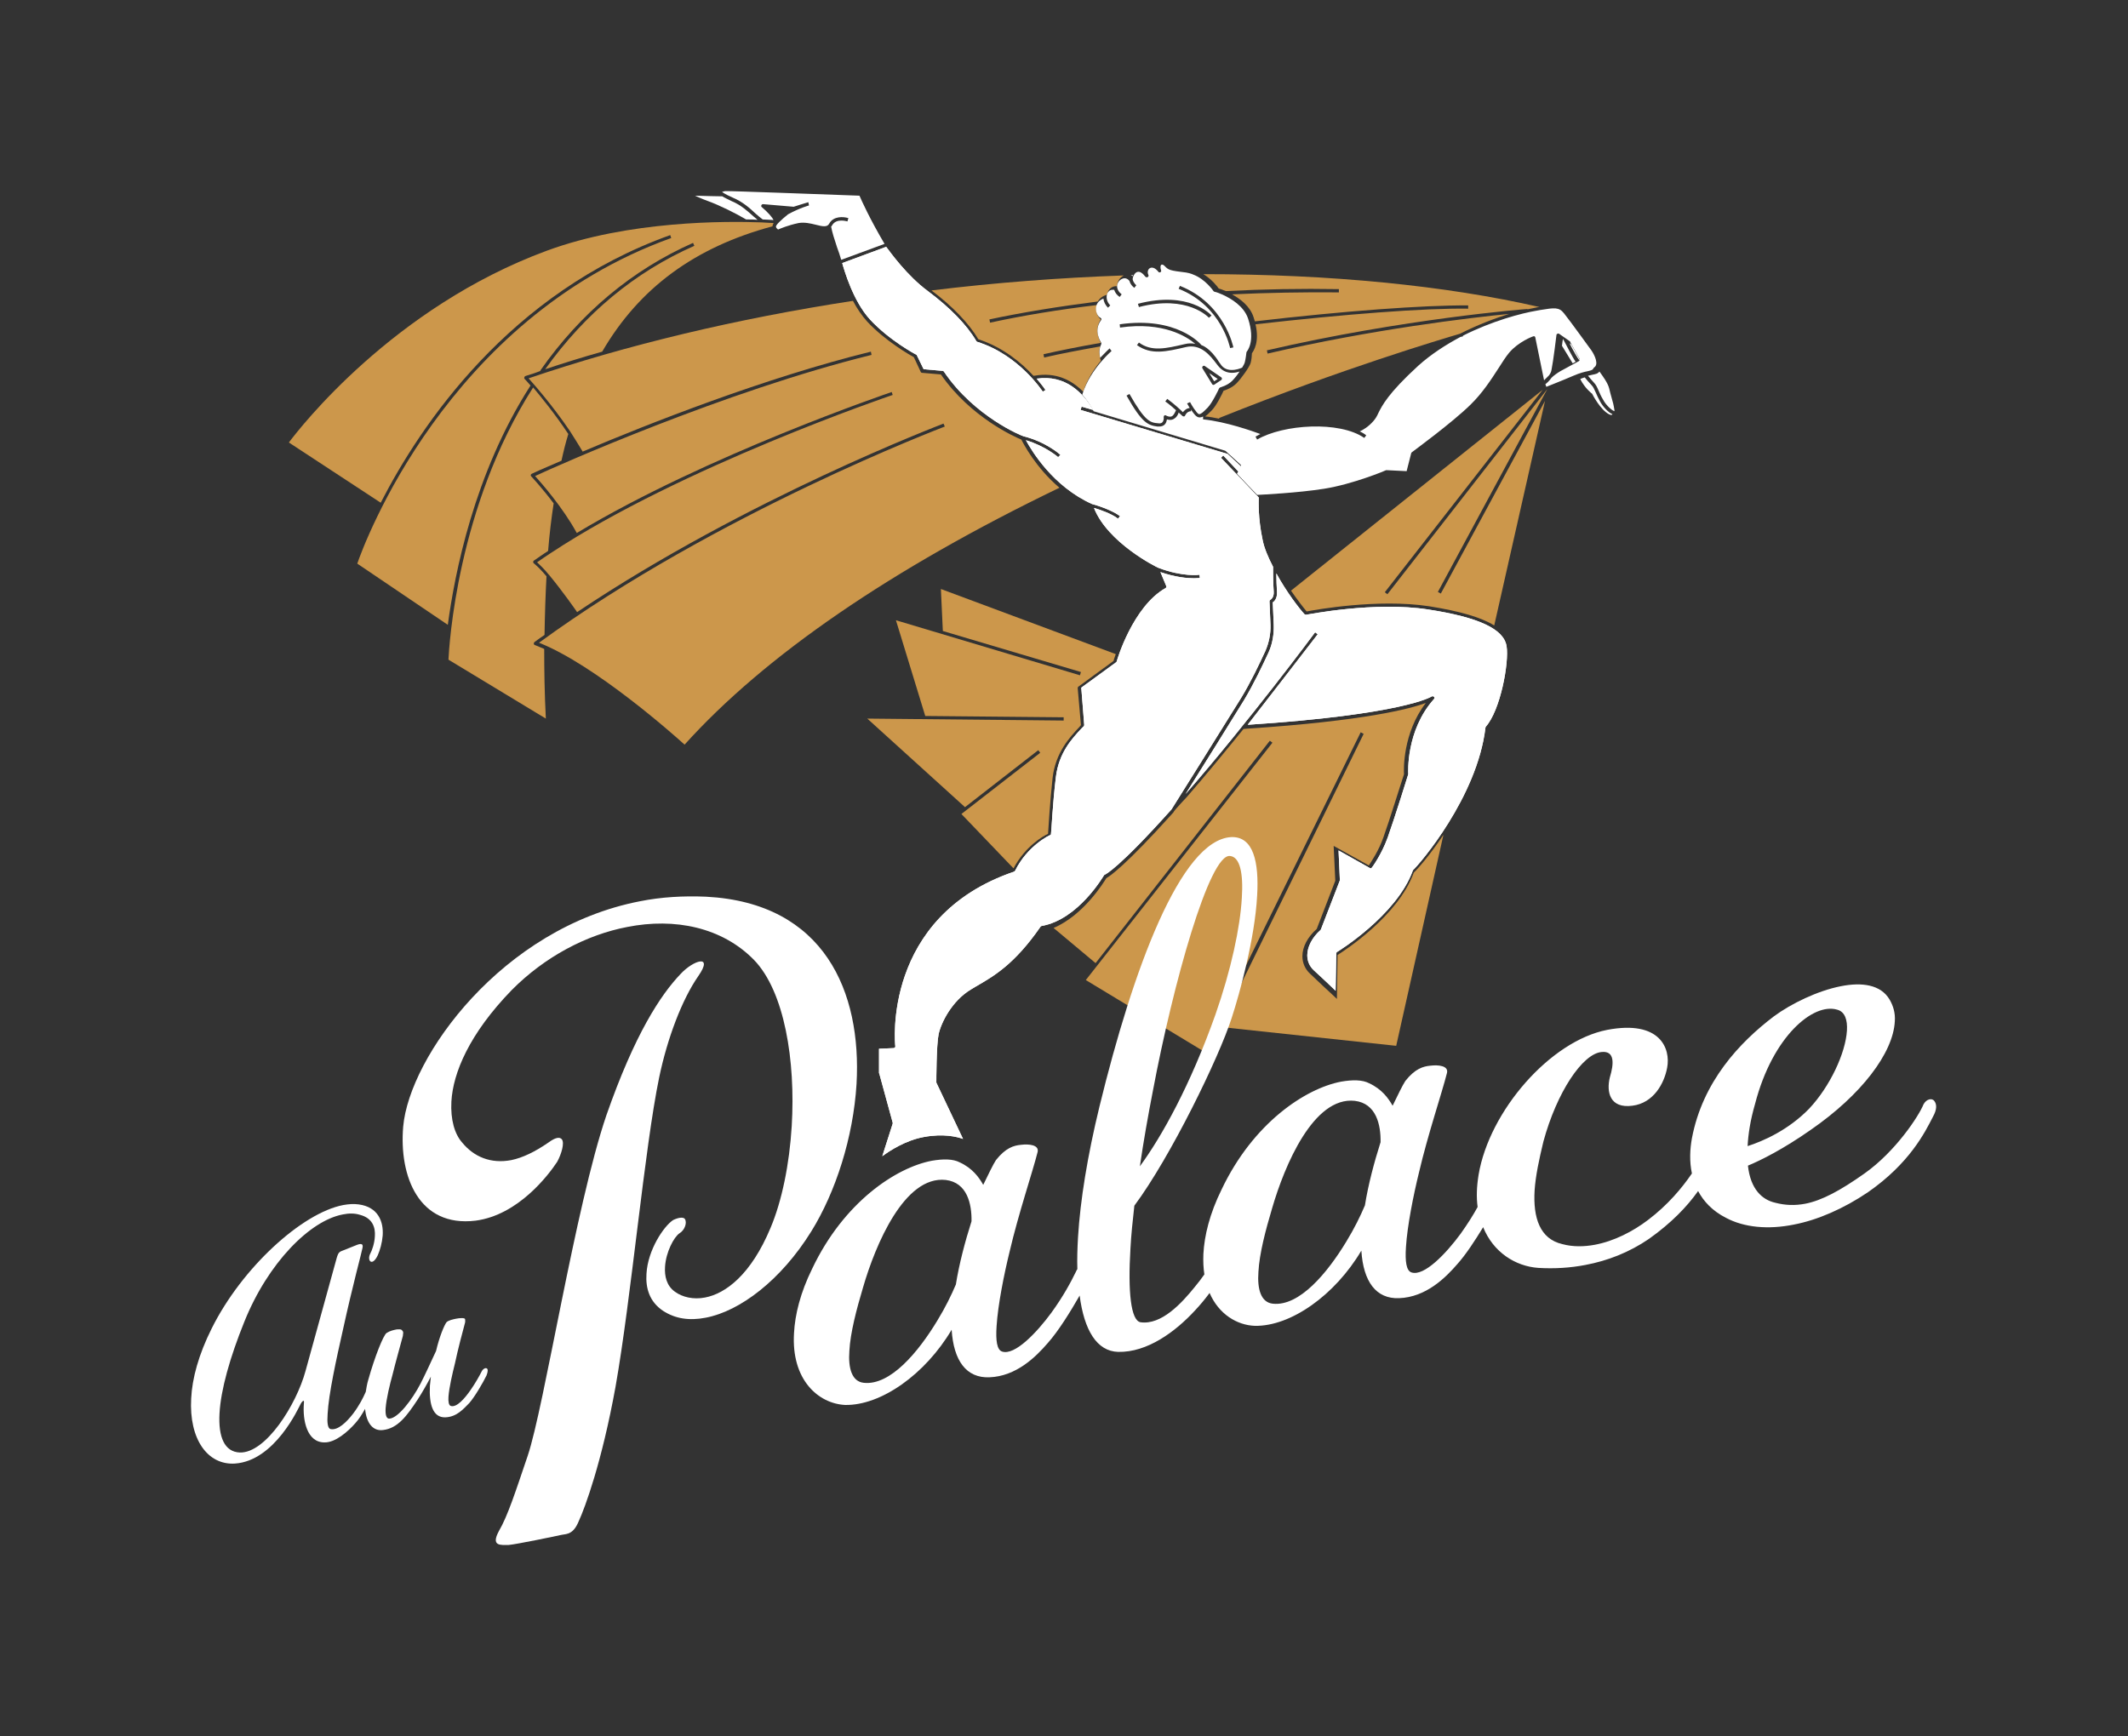
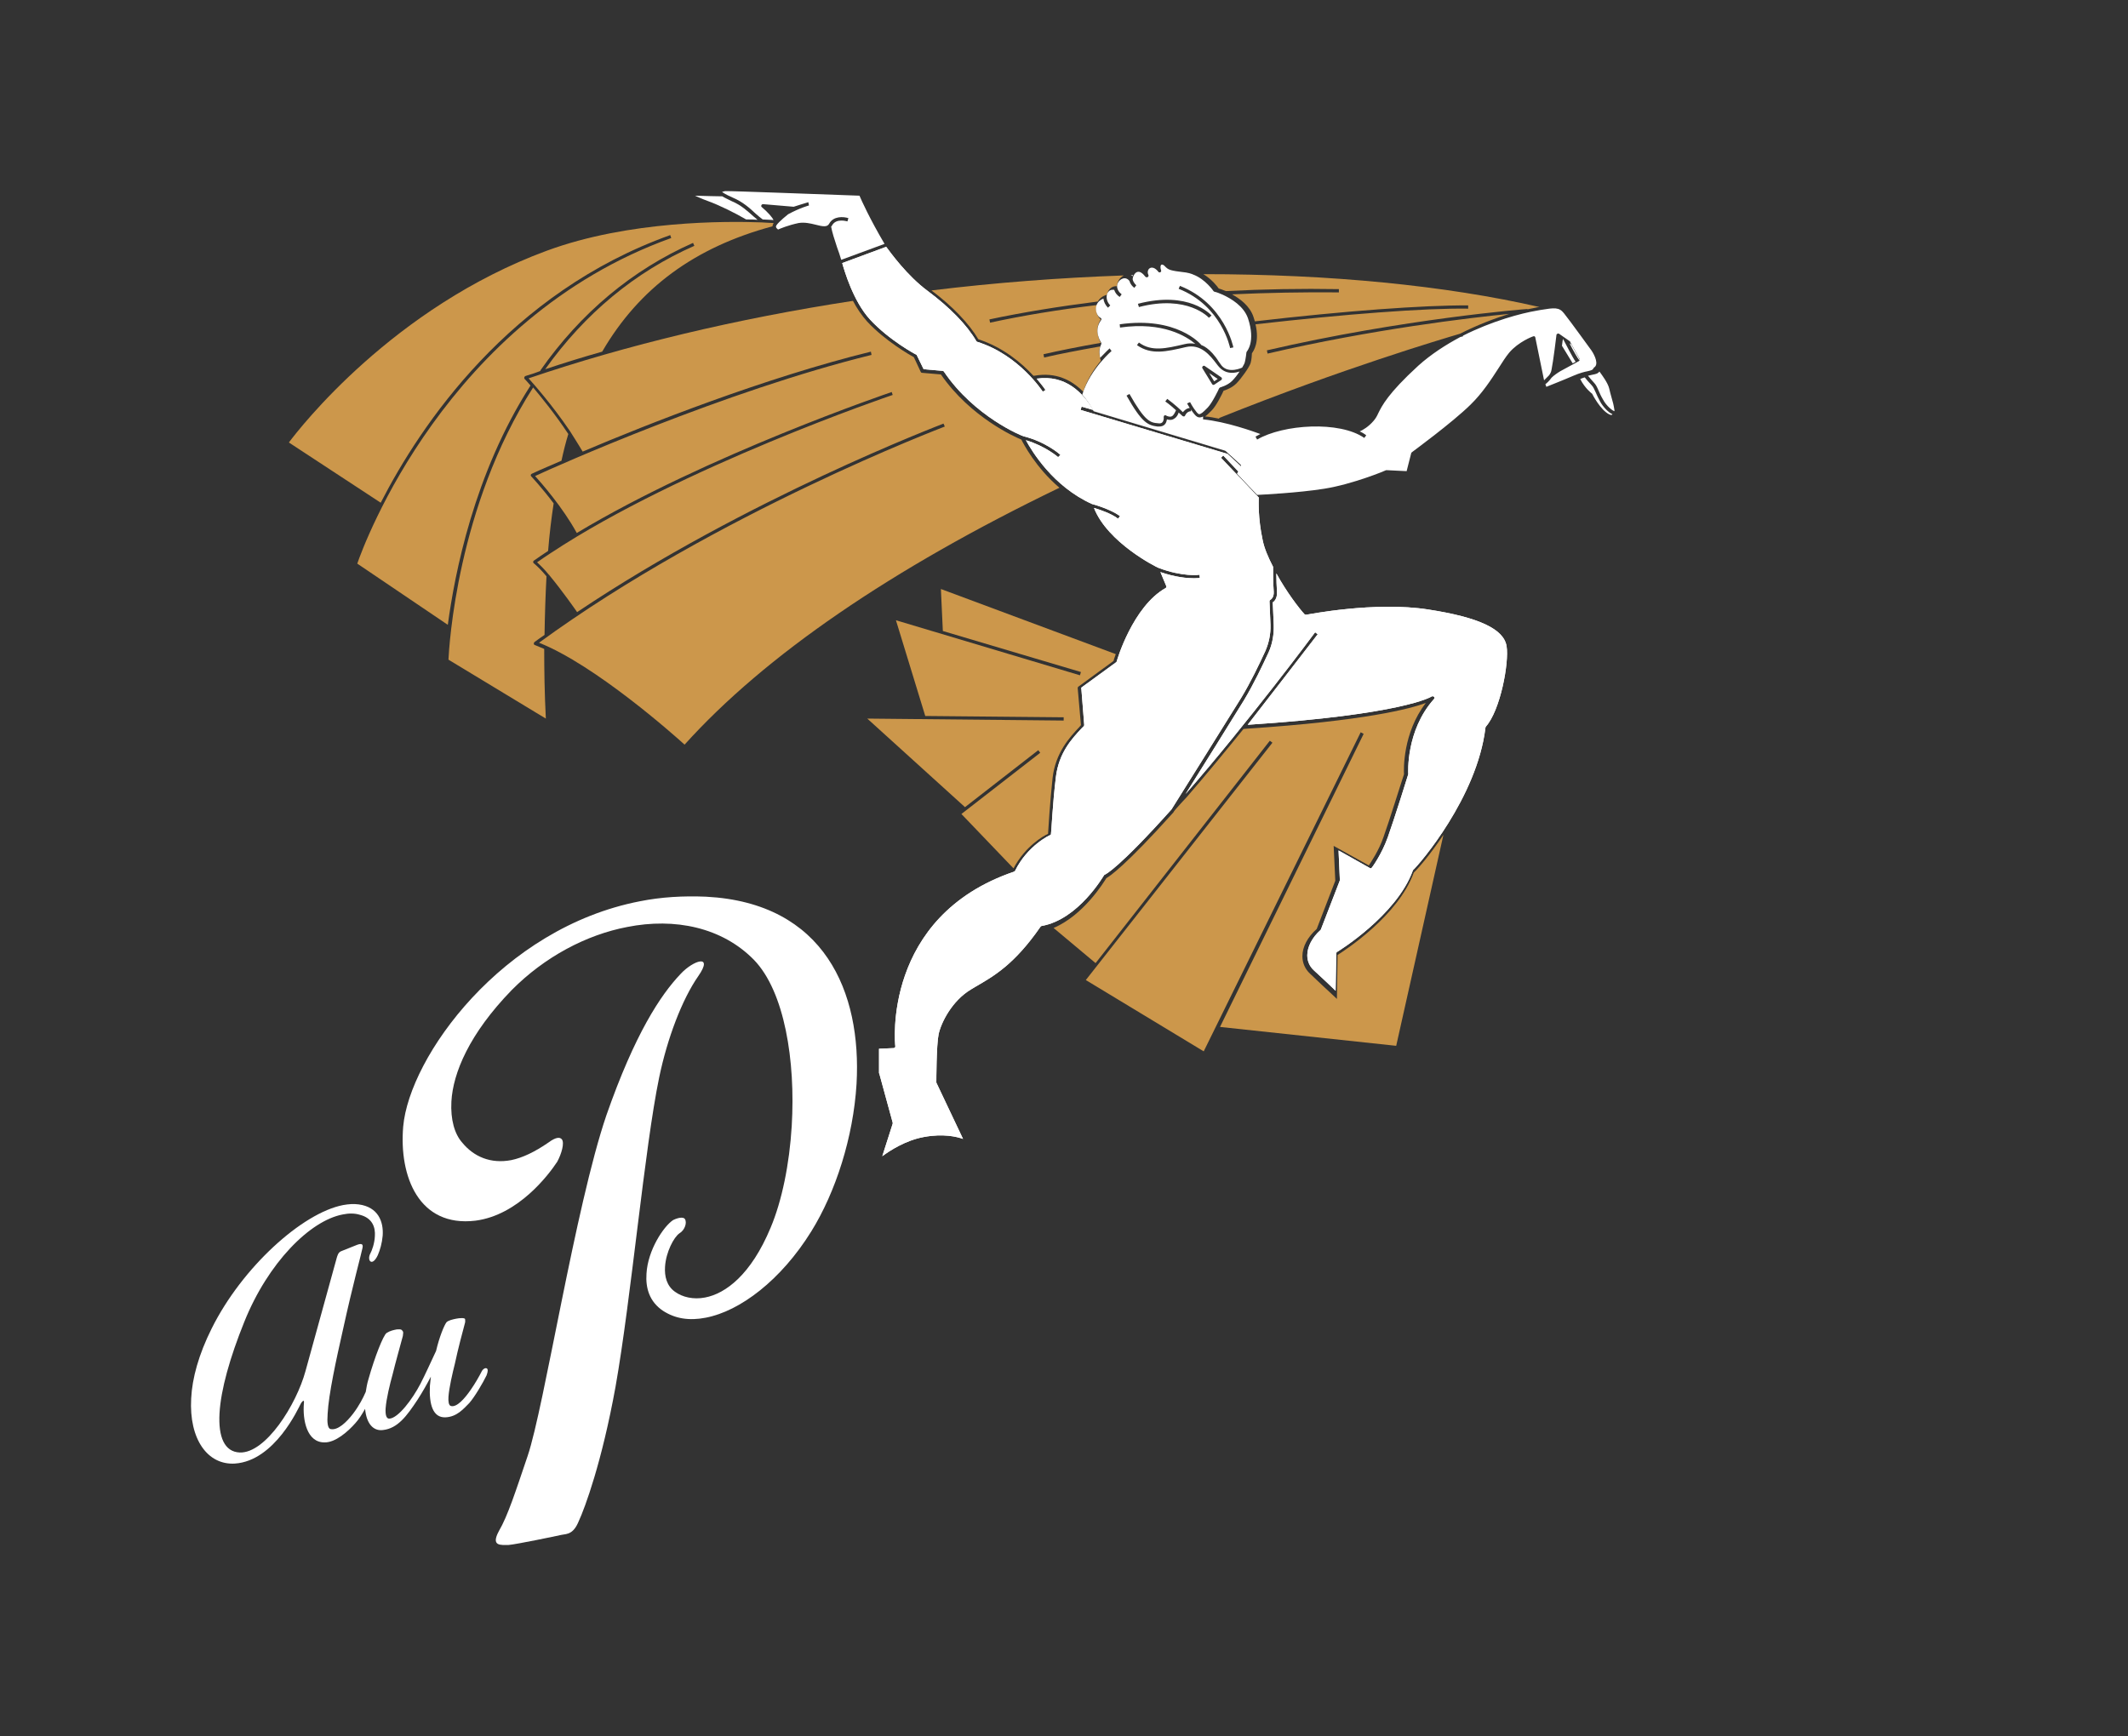
<svg xmlns="http://www.w3.org/2000/svg" version="1.1" x="0px" y="0px" viewBox="0 0 653.4 533.3" style="enable-background:new 0 0 653.4 533.3;" xml:space="preserve">
  <rect x="0" y="0" width="653.4" height="533.3" fill="#333333" stroke="none" />
  <style type="text/css">
	.st0{fill:#CC974B;}
	.st1{fill:#FFFFFF;}
	.st2{display:none;}
	.st3{display:inline;fill:#FFFFFF;}
</style>
  <g id="Calque_1">
    <g>
      <path class="st0" d="M341.9,203c0.1-0.3,0.3-1.1,0.7-2.1l-53.7-20l0.6,12.9l42.4,12.6l-0.3,1l-56.5-16.9l9,29.4l0,0l42.5,0.4l0,1    l-60.3-0.6l30,27.2l22.5-17.5l0.6,0.8L295.2,250l16,16.7c3.6-6.8,9.2-10,10.6-10.6c0.1-1.6,0.6-9.9,1.4-17.2    c0.9-7.8,5.3-12.5,8.2-15.6l0.5-0.6l-1-11.4c0-0.2,0.1-0.3,0.2-0.4L341.9,203z" />
-       <path class="st0" d="M475.1,119.5l-49.1,63l-0.8-0.6l48.5-62.2l-77.3,61.7c2,2.9,3.8,5.2,4.8,6.4c2.5-0.5,21.9-4,37.6-1.6    c9.4,1.5,16,3.4,20,5.9l15.6-69l-32,59.2l-0.9-0.5L475.1,119.5L475.1,119.5z" />
      <path class="st0" d="M162.9,118.4c-1.1-1.3-1.8-2-1.8-2c-0.1-0.1-0.2-0.3-0.1-0.5c0-0.2,0.2-0.3,0.3-0.4c1.6-0.5,3.2-1,4.7-1.6    l-0.1-0.1c12.4-17.7,28.2-30.9,46.9-39.2l0.4,0.9c-18.2,8-33.6,20.8-45.8,37.9c5.7-1.9,11.5-3.7,17.5-5.4    c11.4-19.6,28.5-32.1,52.3-38.5c0-0.3,0.1-0.6,0.3-0.9c0,0,0,0,0-0.1c-0.6,0-1.8-0.1-3.7-0.2l0,0c0,0,0,0,0,0    c-10.7-0.4-40.7-0.6-65.9,8.7c-47.2,17.4-75.9,54.5-79.2,58.9l28.2,18.5c12.3-24,39.5-64.5,88.9-82.2l0.3,0.9    c-69,24.8-94.5,94.4-96.4,100l27.8,18.8C139.6,176.3,145.5,145.5,162.9,118.4z" />
      <path class="st0" d="M343,87.9c0-0.1,0-0.1,0-0.2c0.1-1.2,0.8-2.4,1.9-3c0,0,0.1,0,0.1-0.1c-19.6,0.7-39.4,2.2-59,4.6    c6.4,4.8,11.5,10.1,14.4,15c7.7,2.5,13.4,7.4,16.8,11.1c0.2,0.2,0.4,0.1,0.4,0.1c6.7-1.2,11.5,1.4,15,4.9c1.3-4,3.5-7.2,5.4-9.5    c-0.6-2-0.5-3.5-0.2-4.4c-6.7,1.2-12.5,2.3-17.2,3.4l-0.2-1c4.8-1.1,10.7-2.3,17.6-3.5c-0.6-1.1-2-4.2,0-7.2    c-1-0.8-1.6-2.3-1.4-3.8c0-0.2,0.1-0.4,0.1-0.6c-11.6,1.4-22.6,3.2-32.7,5.4l-0.2-1c10.3-2.2,21.5-4,33.3-5.5    c0.5-1,1.5-1.7,2.8-2.1c0,0,0.2-0.6,0.3-0.9C340.7,88.5,341.7,87.8,343,87.9L343,87.9z" />
      <path class="st0" d="M167.1,199.3c-1-0.4-2-0.8-2.9-1.2c-0.2-0.1-0.3-0.2-0.3-0.4c0-0.2,0.1-0.4,0.2-0.5c1-0.7,2-1.5,3.1-2.2    c0.1-6.4,0.3-12.3,0.6-18c-1.4-1.7-2.8-3.1-3.9-4c-0.1-0.1-0.2-0.2-0.2-0.4c0-0.2,0.1-0.3,0.2-0.4c1.4-1,2.9-2,4.4-3    c0.4-5.1,1-10,1.7-14.6l0,0c-3.6-4.8-6.8-8.2-6.9-8.3c-0.1-0.1-0.2-0.3-0.1-0.4c0-0.2,0.1-0.3,0.3-0.4c0.1-0.1,3.5-1.6,9.1-4    c0.6-2.8,1.3-5.6,2.1-8.2c-4.1-6.2-8.3-11.3-10.8-14.3c-23.4,36.6-25.8,79.6-26,83.6l29.9,18.1    C167.2,212.9,167.1,205.9,167.1,199.3z" />
      <path class="st0" d="M384,111.5c-0.4,1.3-2.9,4.8-4.4,6.3c-1.3,1.3-3.2,2-3.9,2.2c-0.4,0.9-2.2,4.6-3.6,6l-0.4,0.4    c-0.6,0.6-1.2,1.2-1.7,1.5c1.4,0.1,2.9,0.4,4.4,0.7l-0.1-0.2c38.1-15.3,68.6-24.3,74-25.9c5.3-2.7,10.6-4.7,15.1-6.1    c-12.1,1.2-41.9,4.7-74.2,12.2l-0.2-1c41.8-9.7,79.6-12.7,80-12.7l0,0.1c1.1-0.2,2-0.4,2.9-0.6l0.8-0.1    c-28.8-6.6-64.3-10.1-103.2-10.1c2.6,1.6,4.3,3.8,4.7,4.4c0.4,0.1,1.2,0.4,2.2,0.8c11.6-0.6,23.3-0.8,34.7-0.6l0,1    c-10.8-0.1-21.8,0.1-32.8,0.6c2.5,1.4,5.5,3.6,6.6,7c0.1,0.4,0.3,0.9,0.4,1.3c27.4-3.2,51.9-5,65.5-4.9l0,1    c-13.6-0.2-37.9,1.7-65.3,4.8c1.3,5.5-0.6,8.2-1.1,8.9C384.4,108.9,384.3,110.5,384,111.5z" />
      <path class="st0" d="M325.3,149.8c-7.3-6.2-11.1-13.6-11.7-14.8c-1.8-0.7-15.6-6.8-24.7-20l-5.8-0.5c-0.2,0-0.3-0.1-0.4-0.3    l-2.1-4.5c-1.1-0.6-8.7-4.9-14.3-10.9c-1.7-1.9-3.2-4.1-4.4-6.4c-35.8,5.5-69.3,13.5-99.6,23.8c1.7,1.9,7.2,8.1,12.7,16.2    c0,0,2.8,4.4,3.9,6.3c20-8.5,56-22.7,88.5-30.7l0.2,1c-45.1,11.1-97.1,34.3-103.3,37.2c1.8,2,8.5,9.6,12.8,17.5    c39.9-24,96.1-43.1,96.7-43.3l0.3,0.9c-0.7,0.2-65.1,22.2-104.9,48.5c0,0,0,0,0,0l0,0c-1.5,1-2.9,1.9-4.3,2.9    c1.1,1,2.4,2.3,3.7,3.9l0.1,0c0,0,0,0.1,0,0.1c3.9,4.7,8.1,10.7,8.5,11.3c52.2-35,111.8-57.6,112.5-57.9l0.4,0.9    c-0.7,0.3-70.1,26.6-124.6,66.4c17.2,6.8,41.4,28.3,44.7,31.3C234.8,201.4,273.5,174.8,325.3,149.8z" />
      <path class="st0" d="M434.1,268c-4.8,13.3-21.2,23.9-23.4,25.3l-0.2,13.5l-1.6-1.5c-1.3-1.2-4.1-3.8-6.7-6.3    c-1.5-1.4-2.3-3.3-2.3-5.3c0-2.9,1.6-5.9,4.4-8.4l5.7-14.8l-0.5-10.7l10.8,6c0.7-1.1,3-4.4,4.5-8.7c1.8-5,5.7-17.6,6.3-19.3    c-0.1-1.4-0.4-12.7,6.7-21.9c-4.6,1.7-18.4,5.5-55,7.9l-1,0.1c-5.5,6.8-11.5,14.1-17.4,20.9c0,0-3.6,3.8-4,4.5l-0.1,0.2    c-15,16.7-19.7,19.7-20.6,20.2c-0.8,1.3-7,11.4-16.2,15.3l12.9,10.8l53.5-68.3l0.8,0.6L333.4,301l36.2,21.9l48.2-98l0.9,0.5    l-44.1,90l54.1,5.8l14.5-64.8C439,262.7,435.2,267,434.1,268z" />
    </g>
    <g>
      <path class="st1" d="M347.9,84.5c-0.2,0-0.5,0-0.7,0c0.2,0.1,0.4,0.2,0.6,0.3C347.9,84.7,347.9,84.6,347.9,84.5z" />
      <path class="st1" d="M263.9,60.1c-11.4-0.4-40.1-1.5-41.1-1.4c0,0-0.1,0-0.2,0c-0.4,0.1-0.7,0.2-0.9,0.2c0.2,0.2,0.8,0.7,3.3,1.8    c3.1,1.3,5.3,3.3,7,4.9c0.8,0.7,1.5,1.3,2.2,1.8c1.5,0.1,2.7,0.1,3.3,0.2c-0.3-0.8-1.8-2.5-3.6-4c-0.2-0.1-0.2-0.4-0.1-0.6    c0.1-0.2,0.3-0.3,0.5-0.3l9.4,0.8c0,0,4.4-1.4,4.5-1.4l0.2,1c0,0-2.7,0.7-6.4,2.7c0,0-2.8,2.2-3.6,3.4c-0.1,0.2-0.2,0.4-0.1,0.6    c0.1,0.3,0.4,0.5,0.6,0.7c0.7-0.3,3-1.3,6.3-2c1.8-0.3,3.6,0.1,5.2,0.5c2.3,0.6,3.6,0.8,4.2-0.3c1.3-2.4,4.4-2.2,5.9-1.7l-0.3,1    c-0.1,0-3.4-1.1-4.7,1.2c-0.1,0.2-0.2,0.3-0.3,0.4c0.3,1.7,1,3.9,1.8,6.3c0.5,1.3,0.9,2.6,1.3,3.9l13.3-4.9    C267,67.1,264.5,61.5,263.9,60.1z" />
      <path class="st1" d="M462.6,198.5c-0.8-5.3-8.5-8.9-24-11.3c-16.5-2.6-37.3,1.6-37.5,1.6c-0.2,0-0.3,0-0.5-0.1    c-1.6-1.7-5.6-6.9-8.7-12.6c0,1.7,0.1,4.3,0.2,5.7c0.1,2-0.8,2.9-1.3,3.2l0.3,6.9c0.1,2.9-0.4,5.9-1.6,8.5    c-1.8,3.9-4.5,9.6-7.5,14.6c-3.6,5.9-13,20.9-18,28.9c19.3-22.1,39.6-49.4,39.8-49.7l0.8,0.6c-0.1,0.2-21.5,27.8-21.5,27.8    c47.6-3.1,56.4-8.6,56.5-8.7c0.2-0.1,0.5-0.1,0.7,0.1c0.2,0.2,0.2,0.5,0,0.7c-8.7,9.7-7.9,22.8-7.9,22.9c0,0.1,0,0.1,0,0.2    c0,0.1-4.4,14.1-6.3,19.4c-1.9,5.3-4.8,9.2-4.9,9.3c-0.2,0.2-0.4,0.3-0.6,0.1l-9.6-5.4l0.4,9c0,0.1,0,0.1,0,0.2l-5.8,15    c0,0.1-0.1,0.1-0.1,0.2c-2.6,2.3-4.1,5.2-4.1,7.8c0,1.8,0.7,3.4,2,4.6c2.6,2.4,5.4,5,6.7,6.3l0.2-11.5c0-0.2,0.1-0.3,0.2-0.4    c0.2-0.1,18.3-11.2,23.3-25c0-0.1,0.1-0.2,0.1-0.2c1.9-1.7,19.7-22.4,22.2-43.7c0-0.1,0.1-0.2,0.1-0.3    C460.7,218.2,463.4,203.5,462.6,198.5z" />
      <path class="st1" d="M221.8,60.3c-0.3,0-6-0.1-8.4-0.2c0.7,0.3,1.9,0.9,4.1,1.7c3.3,1.2,8.2,3.6,11.6,5.6c1.3,0,2.5,0,3.5,0.1    c-0.4-0.3-0.8-0.7-1.2-1c-1.8-1.6-3.8-3.5-6.7-4.7C223.3,61.1,222.4,60.7,221.8,60.3L221.8,60.3z" />
      <path class="st1" d="M339,268.8c0.1-0.1,0.2-0.2,0.3-0.2c0.2-0.1,4.2-1.9,20.4-20c0.5-0.8,16.3-26,21.3-34.1    c3-4.9,5.7-10.6,7.5-14.5c1.1-2.5,1.7-5.3,1.6-8.1l-0.3-7.2c0-0.2,0.1-0.4,0.3-0.5c0,0,1.1-0.6,1-2.4c-0.2-2.3-0.2-7.2-0.2-7.4    c0,0,0-0.2,0-0.3c-1.5-2.9-2.7-5.7-3.2-8.2c-1.5-7-1.2-12-1.2-13.1l-11.6-12.2l0.7-0.7l4.7,5l0.8-1.6l-4.2-3.9l-45.1-13.5l0.3-1    l3.5,1c-3-5.2-8.4-10.9-17.3-9.6c1.7,2,2.7,3.4,2.7,3.5l-0.8,0.5c-0.1-0.1-7.3-11.3-20.1-15.3c-0.1,0-0.2-0.1-0.3-0.2    c-2.9-5-8.2-10.4-14.9-15.4c-6.4-4.7-11.6-12-12.8-13.6l-13.5,5c0.6,2.1,3.3,11.6,8.5,17.3c5.9,6.4,14.1,10.8,14.2,10.8    c0.1,0.1,0.2,0.1,0.2,0.2l2.1,4.3l5.8,0.5c0.2,0,0.3,0.1,0.4,0.2c9.4,13.9,24,19.8,24.5,19.9c6.8,1.7,11.1,5.5,11.3,5.7l-0.7,0.7    c0,0-3.9-3.4-9.9-5.2c1.8,3.3,8.3,14.2,20.3,19.6c0.5,0.1,5.7,1.6,8.6,3.7l-0.6,0.8c-2.1-1.6-5.7-2.8-7.4-3.3    c4.2,10.7,19.2,18.2,19.8,18.4c7.3,2.8,12.5,2.2,12.6,2.1l0.1,1c-0.1,0-0.7,0.1-1.8,0.1c-2,0-5.7-0.3-10.3-1.9l1.8,4.3    c0.1,0.2,0,0.5-0.2,0.6c-10.1,5.7-15,22.3-15,22.5c0,0.1-0.1,0.2-0.2,0.3l-10.7,7.8l0.9,11.4c0,0.1,0,0.3-0.1,0.4l-0.7,0.7    c-3,3.2-7,7.5-7.9,15c-1,8.1-1.4,17.3-1.5,17.4c0,0.2-0.1,0.4-0.3,0.4c-0.1,0-6.9,3.2-10.7,10.9c-0.1,0.1-0.2,0.2-0.3,0.3    c-40.6,13.8-36.6,53.2-36.5,53.6c0,0.1,0,0.3-0.1,0.4c-0.1,0.1-0.2,0.2-0.4,0.2l-4.5,0.2l0,7.5c0,0,0.1,0.1,0.1,0.2l4.1,15    c0,0.1,0,0.2,0,0.3l-3.2,10c2.3-1.7,7.2-4.9,12.8-5.9c5.9-1.1,10.1-0.1,12,0.6l-8.2-17.3c0-0.1,0-0.1,0-0.2c0-0.5,0-11.2,0.7-14.7    c0.8-3.6,4.1-10.2,9.9-13.7c0.5-0.3,1-0.6,1.5-0.9c5.5-3.2,11.8-6.7,19.9-18.4c0.1-0.1,0.2-0.2,0.3-0.2    C331.2,282.4,338.9,268.9,339,268.8z" />
      <path class="st1" d="M495.7,125.9c-0.2-1.4-0.5-2.6-0.9-3.9c-0.2-0.8-0.5-1.7-0.7-2.7c-0.4-1.7-2.2-4.1-3-5.2    c-0.5,0.7-1.2,0.8-2.2,1c-0.4,0.1-0.8,0.2-1.3,0.3c0.4,0.5,1.2,1.5,1.8,2.1c0.6,0.6,1,1.4,1.5,2.6c0.3,0.7,0.7,1.6,1.3,2.6    c1.1,2.1,3.1,3.6,3.6,3.6C495.7,126.3,495.7,126.2,495.7,125.9z" />
      <path class="st1" d="M488.7,120.8c0.1,0,0.1,0.1,0.2,0.2c0,0,2.5,5,5.3,6.3c0.3,0.1,0.5,0.2,0.7,0.1c0.1,0,0.1-0.1,0.2-0.2    c-1.3-0.5-3-2.4-3.8-3.9c-0.6-1.1-1-2-1.3-2.7c-0.5-1.1-0.8-1.8-1.3-2.3c-0.8-0.8-1.8-2-2.1-2.4c-0.4,0.1-0.9,0.3-1.4,0.5    C486.6,119.2,488.7,120.8,488.7,120.8z" />
      <path class="st1" d="M479.9,104.1c-0.1,0.5-0.2,1.2-0.3,2.1l0,0l3.3,5.4c0.3-0.2,0.6-0.3,0.9-0.5c-0.9-1.2-3.1-5.6-3.6-6.5    L479.9,104.1z" />
      <path class="st1" d="M485.1,110.5l-2.6-4.7l-0.6-0.4c1.1,2.2,2.6,4.8,3,5.2C484.9,110.6,485,110.5,485.1,110.5z" />
      <polygon class="st1" points="373.9,116.4 371.3,114.6 372.8,117.1   " />
      <path class="st1" d="M488.7,107.7c-0.1-0.1-6.7-9.3-8.5-11.5c-1.5-1.9-2.9-1.7-7.2-1l-1.1,0.2c-4.8,0.8-13.8,3.2-22.7,7.7l0,0.2    c0,0-0.3,0.1-0.8,0.2c-4.5,2.4-9,5.3-12.9,8.8c-9.4,8.6-11.2,12.4-12.3,14.6c-0.4,0.9-0.8,1.6-1.4,2.3c-1.6,1.9-3.4,2.9-4.3,3.3    c0.7,0.3,1.4,0.7,2,1.2l-0.6,0.8c-7.6-5.3-24.9-4.2-32.9,0.5l-0.5-0.9c0.5-0.3,1-0.5,1.5-0.8c-2.2-0.8-10.5-3.8-17.6-4.5l0-0.5    c0,0,0,0,0,0l0,0l0-0.4c-0.3,0.2-0.7,0.3-1,0.3c0,0-0.1,0-0.1,0c-0.5,0-1-0.3-1.5-0.9c-0.4-0.5-0.8-1-1.1-1.5v0.5    c-1.3,0-1.8,1.3-1.8,1.3c-0.1,0.2-0.2,0.3-0.4,0.3c0,0-0.1,0-0.1,0c-0.1,0-0.3-0.1-0.4-0.2c0,0-0.4-0.4-1.1-1    c-0.1,0.4-0.5,1.4-1.4,1.9c-0.7,0.5-1.6,0.4-2.2,0.2c-0.1,0.5-0.2,1.1-0.7,1.6c-0.4,0.4-1,0.6-1.7,0.6c-0.2,0-0.3,0-0.5,0    c-2.9-0.4-4.7-1-9.5-9.5l0.9-0.5c4.8,8.5,6.4,8.8,8.8,9c0.6,0.1,1,0,1.3-0.3c0.4-0.4,0.5-1.3,0.4-1.6c0-0.2,0.1-0.4,0.2-0.5    c0.2-0.1,0.4-0.1,0.5,0c0.3,0.2,1.3,0.6,1.9,0.2c0.6-0.4,1-1.4,1.2-1.8c-0.9-0.8-2-1.8-3.3-2.7l0.6-0.8c2.3,1.7,4,3.3,4.8,4.1    c0.4-0.5,1.1-1.2,2.1-1.3c-0.5-0.8-0.8-1.4-0.8-1.4l0.9-0.4c0,0,0.8,1.6,2.1,3.2c0.3,0.3,0.5,0.5,0.7,0.5c0,0,0,0,0,0    c0.6,0,1.4-0.8,2.2-1.6l0.4-0.4c1.4-1.4,3.5-5.8,3.5-5.9c0.1-0.1,0.2-0.2,0.3-0.3c0,0,2.3-0.6,3.7-2c0.7-0.7,1.6-1.8,2.3-2.9    c-0.6,0.2-1.4,0.4-2.3,0.4c-1.3,0-2.7-0.4-3.9-1.7c-0.3-0.3-0.6-0.7-0.9-1.1c-1.9-2.5-4.8-6.2-9.4-5.1c-6,1.4-10.6,2.5-15-0.6    l0.6-0.8c3.9,2.9,8.4,1.8,14,0.5c1.2-0.3,2.3-0.3,3.3-0.1c-2.6-2.2-9.8-6.9-23.1-5l-0.1-1c17.5-2.5,24.8,6,25.1,6.4    c0,0,2.6,0.7,5.4,5.2c0.3,0.4,0.6,0.8,0.8,1.1c2.2,2.6,6.3,0.6,6.3,0.6l0,0c0.4-0.7,0.7-1.2,0.8-1.6c0.3-1.1,0.5-3,0.5-3    c0-0.1,0.1-0.2,0.1-0.3c0,0,2.8-3,0.4-10.2c-1.3-3.8-5.2-6.1-7.8-7.3c-0.3-0.1-0.5-0.2-0.5-0.2c-1.1-0.5-1.9-0.7-2-0.7    c-0.1,0-0.2-0.1-0.3-0.2c0,0-2.5-3.7-6.3-5.1c-0.1,0-0.2-0.1-0.2-0.1c-0.6-0.2-1.2-0.4-1.9-0.5c-5.1-0.6-5.4-0.8-6.5-1.9l-0.2-0.2    c-0.3-0.3-0.7-0.4-0.9-0.3c-0.3,0.2-0.4,0.8-0.1,1.7c0.1,0.2,0,0.5-0.2,0.6c-0.2,0.1-0.5,0.1-0.6-0.1c-1.1-1.4-2.1-1.5-2.7-1.1    c-0.5,0.3-0.8,1.2-0.4,2c0.1,0.2,0.1,0.5-0.2,0.7c-0.2,0.1-0.5,0.1-0.7-0.1c-0.7-0.9-1.7-1.9-2.7-1.4c-0.8,0.4-1.3,1.7-1.2,2.3    c0.3,1.1,1.1,1.7,1.1,1.7l-0.6,0.8c0,0-1.1-0.7-1.5-2.1c-0.2-0.3-1.1-1.3-2.4-0.6c-0.8,0.4-1.4,1.3-1.4,2.2c0,0.9,0.5,1.8,1.4,2.5    l-0.6,0.8c-0.9-0.6-1.4-1.3-1.7-2.2l-0.3,0c-1.1-0.1-1.6,0.7-1.8,1.1c-0.4,1-0.3,2.5,0.9,3.7l-0.7,0.7c-0.8-0.8-1.3-1.8-1.4-2.8    c-1.8,0.7-2.2,2-2.3,2.8c-0.1,1.3,0.5,2.7,1.4,3.1c0.1,0.1,0.2,0.2,0.3,0.3c0,0.1,0,0.3-0.1,0.4c-2.5,3.3-0.1,6.7,0,6.9    c0.1,0.2,0.1,0.4,0,0.6c0,0.1-0.9,1.4-0.3,4.1c1.6-1.7,2.8-2.8,2.9-2.9l0.6,0.8c0,0-1.4,1.2-3.2,3.3c0,0,0,0,0,0.1l-0.1,0    c-2,2.4-4.4,5.8-5.7,10c1.3,1.5,2.4,3.1,3.2,4.6l0.3,0.5l40.3,12.1c0.1,0,0.1,0.1,0.2,0.1l4.6,4.2c0.2,0.2,0.2,0.4,0.1,0.6    l-1.2,2.2l6.2,6.5c1.6-0.1,12.4-0.6,20.6-1.9c8.8-1.4,18.9-5.6,19-5.7c0.1,0,0.1,0,0.2,0l6.1,0.3l1.4-5.5c0-0.1,0.1-0.2,0.2-0.3    c0.1-0.1,12.3-9,18-14.6c3.7-3.6,6.4-7.8,8.6-11.2c1.2-1.9,2.3-3.6,3.3-4.8c2.8-3.3,7.2-5,7.4-5c0.1-0.1,0.3,0,0.4,0    c0.1,0.1,0.2,0.2,0.2,0.3l2.7,13.2c0.4-0.4,0.9-0.9,1.5-1.5c0.4-0.5,0.7-1.1,0.8-1.8c0.5-2.4,1.5-10.5,1.5-10.6    c0-0.2,0.1-0.3,0.3-0.4c0.2-0.1,0.3-0.1,0.5,0l3.3,2.3c0.1,0,0.1,0.1,0.1,0.2l2.9,5.2c0.1,0.1,0.1,0.3,0,0.4    c0,0.1-0.1,0.2-0.2,0.3c0,0-2.8,1.5-5.7,3.1c-1,0.6-2,1.3-2.7,2c-0.7,1-1.5,1.7-1.9,2l0.3,0.8c1.2-0.5,4.6-1.8,8.3-3.4    c2.1-0.9,3.4-1.2,4.4-1.4c1.2-0.3,1.5-0.3,1.9-1.1C491,112,489.7,109.2,488.7,107.7z M369.3,112.5c0.2-0.2,0.4-0.2,0.6-0.1    l5.1,3.5c0.1,0.1,0.2,0.2,0.2,0.4c0,0.2-0.1,0.3-0.2,0.4l-2.1,1.4c-0.1,0.1-0.2,0.1-0.3,0.1c0,0-0.1,0-0.1,0    c-0.1,0-0.2-0.1-0.3-0.2l-3-4.9C369.1,113,369.1,112.7,369.3,112.5z M362.3,87.8c13.7,5.4,16.4,18.8,16.4,18.9l-1,0.2    c0-0.1-2.6-13-15.8-18.2L362.3,87.8z M372,96.9l-0.8,0.7c-0.1-0.1-6.5-7.2-21.5-3.3l-0.3-1C365.1,89.2,371.7,96.6,372,96.9z" />
      <path class="st1" d="M462.6,198.5c-0.8-5.3-8.5-8.9-24-11.3c-16.5-2.6-37.3,1.6-37.5,1.6c-0.2,0-0.3,0-0.5-0.1    c-1.6-1.7-5.6-6.9-8.7-12.6c0,1.7,0.1,4.3,0.2,5.7c0.1,2-0.8,2.9-1.3,3.2l0.3,6.9c0.1,2.9-0.4,5.9-1.6,8.5    c-1.8,3.9-4.5,9.6-7.5,14.6c-3.6,5.9-13,20.9-18,28.9c19.3-22.1,39.6-49.4,39.8-49.7l0.8,0.6c-0.1,0.2-21.5,27.8-21.5,27.8    c47.6-3.1,56.4-8.6,56.5-8.7c0.2-0.1,0.5-0.1,0.7,0.1c0.2,0.2,0.2,0.5,0,0.7c-8.7,9.7-7.9,22.8-7.9,22.9c0,0.1,0,0.1,0,0.2    c0,0.1-4.4,14.1-6.3,19.4c-1.9,5.3-4.8,9.2-4.9,9.3c-0.2,0.2-0.4,0.3-0.6,0.1l-9.6-5.4l0.4,9c0,0.1,0,0.1,0,0.2l-5.8,15    c0,0.1-0.1,0.1-0.1,0.2c-2.6,2.3-4.1,5.2-4.1,7.8c0,1.8,0.7,3.4,2,4.6c2.6,2.4,5.4,5,6.7,6.3l0.2-11.5c0-0.2,0.1-0.3,0.2-0.4    c0.2-0.1,18.3-11.2,23.3-25c0-0.1,0.1-0.2,0.1-0.2c1.9-1.7,19.7-22.4,22.2-43.7c0-0.1,0.1-0.2,0.1-0.3    C460.7,218.2,463.4,203.5,462.6,198.5z" />
      <path class="st1" d="M339,268.8c0.1-0.1,0.2-0.2,0.3-0.2c0.2-0.1,4.2-1.9,20.4-20c0.5-0.8,16.3-26,21.3-34.1    c3-4.9,5.7-10.6,7.5-14.5c1.1-2.5,1.7-5.3,1.6-8.1l-0.3-7.2c0-0.2,0.1-0.4,0.3-0.5c0,0,1.1-0.6,1-2.4c-0.2-2.3-0.2-7.2-0.2-7.4    c0,0,0-0.2,0-0.3c-1.5-2.9-2.7-5.7-3.2-8.2c-1.5-7-1.2-12-1.2-13.1l-11.6-12.2l0.7-0.7l4.7,5l0.8-1.6l-4.2-3.9l-45.1-13.5l0.3-1    l3.5,1c-3-5.2-8.4-10.9-17.3-9.6c1.7,2,2.7,3.4,2.7,3.5l-0.8,0.5c-0.1-0.1-7.3-11.3-20.1-15.3c-0.1,0-0.2-0.1-0.3-0.2    c-2.9-5-8.2-10.4-14.9-15.4c-6.4-4.7-11.6-12-12.8-13.6l-13.5,5c0.6,2.1,3.3,11.6,8.5,17.3c5.9,6.4,14.1,10.8,14.2,10.8    c0.1,0.1,0.2,0.1,0.2,0.2l2.1,4.3l5.8,0.5c0.2,0,0.3,0.1,0.4,0.2c9.4,13.9,24,19.8,24.5,19.9c6.8,1.7,11.1,5.5,11.3,5.7l-0.7,0.7    c0,0-3.9-3.4-9.9-5.2c1.8,3.3,8.3,14.2,20.3,19.6c0.5,0.1,5.7,1.6,8.6,3.7l-0.6,0.8c-2.1-1.6-5.7-2.8-7.4-3.3    c4.2,10.7,19.2,18.2,19.8,18.4c7.3,2.8,12.5,2.2,12.6,2.1l0.1,1c-0.1,0-0.7,0.1-1.8,0.1c-2,0-5.7-0.3-10.3-1.9l1.8,4.3    c0.1,0.2,0,0.5-0.2,0.6c-10.1,5.7-15,22.3-15,22.5c0,0.1-0.1,0.2-0.2,0.3l-10.7,7.8l0.9,11.4c0,0.1,0,0.3-0.1,0.4l-0.7,0.7    c-3,3.2-7,7.5-7.9,15c-1,8.1-1.4,17.3-1.5,17.4c0,0.2-0.1,0.4-0.3,0.4c-0.1,0-6.9,3.2-10.7,10.9c-0.1,0.1-0.2,0.2-0.3,0.3    c-40.6,13.8-36.6,53.2-36.5,53.6c0,0.1,0,0.3-0.1,0.4c-0.1,0.1-0.2,0.2-0.4,0.2l-4.5,0.2l0,7.5c0,0,0.1,0.1,0.1,0.2l4.1,15    c0,0.1,0,0.2,0,0.3l-3.2,10c2.3-1.7,7.2-4.9,12.8-5.9c5.9-1.1,10.1-0.1,12,0.6l-8.2-17.3c0-0.1,0-0.1,0-0.2c0-0.5,0-11.2,0.7-14.7    c0.8-3.6,4.1-10.2,9.9-13.7c0.5-0.3,1-0.6,1.5-0.9c5.5-3.2,11.8-6.7,19.9-18.4c0.1-0.1,0.2-0.2,0.3-0.2    C331.2,282.4,338.9,268.9,339,268.8z" />
      <path class="st1" d="M216.7,404.7c-5.1,1-9.4,0.3-13.1-2.1c-4.2-2.8-5.4-7-5.1-11.4c0.4-7.3,5.3-14.6,8.2-16.5    c2.1-1,3.3-0.8,3.6-0.3c0.7,1.1,0,3.4-1.7,4.4c-1.7,1.2-4.1,5.7-4.4,10.2c-0.2,3,0.5,5.9,3,7.7c2.3,1.7,5.7,2.5,9.3,1.8    c6.3-1.2,14.1-7,20.1-21.4c3.5-8.3,5.8-19.6,6.5-31.3c1.2-20-2.2-41.3-11.6-51c-9.8-10-24.3-13-38.9-10.1    c-12.6,2.4-25.4,9.2-35.5,19.4c-13,13.4-18,25.4-18.5,34.2c-0.3,5.6,1,10,3.3,12.6c3.6,4.4,8.8,6.6,15.1,5.4    c3.4-0.7,7.2-2.5,11.4-5.4c2.3-1.7,3.5-1.7,4.1-1c0.9,1.1-0.1,4.5-1.4,6.9c-2.7,4.1-12,16.4-25.1,18.1    c-17.4,2.1-23.5-13.6-22.2-28.9c1.9-21.4,30.3-61,72.7-69.2c6.5-1.3,13.3-1.7,20.3-1.4c36.4,1.9,47.8,29.3,46.2,57.5    c-1,16.4-6.4,33.2-13.9,45.3C239.8,393.2,227.2,402.7,216.7,404.7z M202.4,330.9c-4.5,21.7-8.6,67.9-13.4,95    c-4.2,23.2-9.4,37.2-11.3,41.3c-1.6,3.9-3.4,3.9-5.3,4.2c-1.8,0.4-13.8,2.9-16.2,3.1c-2.4,0-5.6,0.5-3-4.3    c2.7-4.6,5.1-12.1,8.8-23c5.1-15,14.6-76.5,24.2-104.7c8.7-24.9,16.6-36.9,22.8-43.4c3.9-4.2,10.2-6.2,5.4,0.7    C209.4,307,204.9,318.9,202.4,330.9z" />
-       <path class="st1" d="M593.9,338.1c-0.7-0.9-2.4-0.6-3.3,1.1c-1.4,3.5-8.5,14.4-18.1,21.2c-7.5,5.3-13.1,8.3-18.2,9.3    c-3.2,0.6-6.1,0.5-9.2-0.3c-4-0.9-7.6-4.1-8.4-11.4c3.9-1.6,10.9-5.1,19.3-11c15.5-10.7,25.3-23.6,25.8-33.3    c0.2-2.6-0.5-4.8-1.6-6.7c-2.7-4.6-8.5-5.4-15-4.1c-7.1,1.4-15.2,5.3-20.6,9.3c-10.5,8-21.8,20-25.1,37.4c-0.6,3.3-0.8,7.1,0,10.8    c-3,4.4-7.4,9.7-13.5,14.3c-4.6,3.5-10.4,6.5-16.3,7.6c-3.2,0.6-6.7,0.7-10-0.2c-6.9-1.6-9-8.1-8.5-16.5c0.3-4.5,1.4-9.6,2.7-15    c4.1-15.1,12-27,17.9-27.5c4-0.4,3.8,3.5,2.5,7.8c-1.1,4.5,0,9.6,6.9,8.7c6.5-0.8,9.8-6.8,10.7-11.7c1.1-5.8-2.1-14.7-18.4-11.6    c-17.5,3.4-36.2,24.9-39.5,44.5c-0.6,3.7-0.7,6.9-0.3,9.9c-1.3,2.4-3,5.1-5.2,8.2c-4.4,6-11.2,13.2-15.1,11.9    c-1.6-0.5-2-3.4-1.7-7.8c0.4-6.5,2.3-16,4-22.9c2.7-11.6,7.1-24.6,8.6-30.6c0.5-2.2-2.7-2.5-5.1-2.2c-2.2,0.2-4.7,0.9-7.7,4.7    c-0.9,1.4-2.2,4.1-3.9,7.6c-1.3-2.3-3.3-5.1-7.2-6.9c-2.1-1.1-5.1-1.1-8.6-0.5c-11,2.1-27,12.7-36.7,33.1    c-3.7,7.5-5.3,14.2-5.6,19.8c-0.1,2.3,0,4.4,0.3,6.3c-0.9,1.3-1.9,2.6-2.9,3.8c-4.1,5.1-10.3,11.8-16.7,10.9    c-3-0.5-3.9-9.5-3.1-22.6c0.2-4.1,0.7-8.7,1.2-13.2c11.1-14.9,26-45.5,29.9-57.7c2.5-7.7,7.1-24.4,7.8-37.5    c0.6-10.3-1.1-18.3-8-18c-15.5,0.9-30.1,40.5-40.4,82.7c-3.7,15.2-5.9,28.8-6.6,40.2c-0.2,3.5-0.3,6.8-0.2,9.8    c-0.2,0.2-0.3,0.5-0.4,0.7c-1.6,3.3-3.9,7.6-7.6,12.7c-4.4,6-11.2,13.2-15.1,11.9c-1.6-0.5-2-3.4-1.7-7.8c0.4-6.5,2.3-16,4-22.9    c2.7-11.6,7.1-24.6,8.6-30.6c0.5-2.2-2.7-2.5-5.1-2.2c-2.2,0.2-4.7,0.9-7.7,4.7c-0.9,1.4-2.2,4.1-3.9,7.6    c-1.3-2.3-3.3-5.1-7.2-6.9c-2.1-1.1-5.1-1.1-8.6-0.5c-11,2.1-27,12.7-36.7,33.1c-3.7,7.5-5.3,14.2-5.6,19.8    c-0.9,14.4,7.5,21.7,15.7,22.1c11,0.2,24.6-9.4,32.7-23.1c0.6,9.5,4.5,14.9,11.6,14.6c8.2-0.3,14.2-6.2,17.9-10.5    c3.3-3.7,7-9.7,9.8-14.6c1.4,10.7,5.3,17.1,11.8,17.3c9,0.2,17.6-6.2,23.6-12.7c1.6-1.7,3.1-3.5,4.5-5.4    c2.8,6.5,8.4,9.9,13.9,10.1c11,0.2,24.6-9.4,32.7-23.1c0.6,9.5,4.5,14.9,11.6,14.6c8.2-0.3,14.2-6.2,17.9-10.5    c2.6-2.9,5.4-7.2,7.9-11.3c3.1,7.7,9.9,12,16.9,12.5c5,0.3,9.8,0,14.5-0.9c6.9-1.3,13.5-3.9,19.5-8c6.9-4.9,11.7-9.9,15.1-14.7    c1.7,3.2,4.4,6.1,8.5,8.2c5.6,3,13,3.7,20.9,2.1c7.3-1.4,15.3-4.9,22.7-9.9c12.8-8.9,17.5-18.3,20-23.2    C594.8,340.7,594.7,339.1,593.9,338.1z M354,335c6.2-32.9,17.4-73,23.7-72.1c3,0.3,4.1,5.2,3.6,12.9c-0.5,9-3.3,22.1-8.1,35.8    c-7.7,21.7-16.5,37.5-23.2,46.6C351.1,350.6,352.5,342.7,354,335z M298.3,375.1c-2,6.3-3.8,13.1-4.8,19.4c-1.4,3.3-3.2,7-5.7,11.1    c-5.8,9.6-14.4,20-22.6,19.1c-3.6-0.4-4.8-4.4-4.4-9.8c0.3-5.6,2.2-12.8,4.2-19.5c3.8-13.1,12.7-34.4,25.4-33    C297,363.2,298.4,369.8,298.3,375.1z M423.9,350.8c-2,6.3-3.8,13.1-4.8,19.4c-1.4,3.3-3.2,7-5.7,11.1c-5.8,9.6-14.4,20-22.6,19.1    c-3.6-0.4-4.8-4.4-4.4-9.8c0.3-5.6,2.2-12.8,4.2-19.5c3.8-13.1,12.7-34.4,25.4-33C422.6,338.9,424,345.5,423.9,350.8z M538.9,339    c5.4-20.8,17.9-31.1,25.2-28.9c2.4,0.6,3.2,3.2,3,6.4c-0.4,6.9-5.2,17.2-11.6,24c-6.4,6.6-14.2,10-18.9,11.5    C536.8,348.3,537.4,344.2,538.9,339z" />
      <path class="st1" d="M149.5,420.3c-0.4-0.3-1.2,0.1-1.6,0.9c-0.7,1.4-2,3.7-3.4,5.7c-1.8,2.6-4.3,5.5-6.1,4.9    c-0.6-0.2-0.8-1.3-0.7-2.8c0.2-2.8,1.2-7.1,2-10.3c0.9-4.3,2.4-9.9,3.1-12.5c0.1-0.5,0-0.8,0-1.1c-0.2-0.4-1.7-0.3-2.7-0.1    c-1,0.2-2.4,0.5-3,1.1c-0.7,0.9-2.2,4.5-3.2,8.8c-1.5,3.2-3.4,7.4-4.8,10.1c-2.5,4.8-6.8,10.5-9.5,10.7c-1,0.1-1.3-1.2-1.2-3.1    c0.2-3,1.4-7.8,2.1-10.3c1-4.1,2.6-9.7,3.2-12c0.1-0.8,0.2-1.3-0.1-1.5c-0.3-0.7-1.1-0.5-1.8-0.5c-1,0.2-2,0.4-3.1,1.1    c-1,0.7-3.6,7.2-5.6,14.3c-0.4,1.3-0.6,2.6-0.8,3.8c0,0.1-0.1,0.1-0.1,0.2c-0.7,1.6-1.9,4-3.8,6.5c-2,2.6-4.7,5.2-6.9,4.7    c-0.9-0.2-1.1-2-0.9-4.7c0.3-5.9,2.6-16.5,4.7-25.8c3-13.7,5.7-23.5,6-25.1c0.4-1.7-1-1.2-1.6-1l-5,2c-0.9,0.4-1.1,1.4-1.3,2    l-9.6,34.8c-2.8,10.3-12.2,25.3-20.2,25c-4.7-0.2-6.6-4.8-6.2-12c0.4-7.3,3.2-17.2,7.6-28.1c7.3-18.2,20.2-31.1,30.2-33    c1.9-0.4,3.7-0.4,5.3,0.1c3.9,1,4.8,3.9,4.6,6.6c-0.1,2.2-0.9,4.4-1.4,5.3c-0.6,1.1-0.4,2.3,0.2,2.5c0.5,0.2,1.3-0.3,2.1-2    c0.7-1.6,1.3-3.7,1.5-6c0.3-4.2-1.3-8.8-7.4-9.6c-1.5-0.2-3-0.1-4.7,0.2c-12.6,2.4-31.1,19.2-40.4,37.9c-4,8-6,15.3-6.3,21.5    c-0.7,12.6,5.1,20.5,13.4,20c12.3-0.8,19.6-17.2,20.2-18.3c0.3-0.6,0.7-0.9,0.8-1c0.2,0,0.3,0.2,0.2,0.9c-0.4,5,0.9,11.9,6.3,11.9    c3.4,0.1,7.3-3.4,9.5-5.9c1.1-1.2,2.1-2.8,3-4.4c0.4,4.5,2.5,6.9,5.5,6.5c4.5-0.5,7.3-4.3,10.6-9.3c1.5-2.3,3-5,4.1-7.1    c-0.1,1-0.2,1.9-0.3,2.8c-0.3,5.9,1,9.8,4.7,9.7c3.6-0.1,5.7-2.7,7.4-4.4c1.6-1.8,4.2-6.2,5.3-8.5    C149.9,421.1,149.8,420.5,149.5,420.3z" />
    </g>
  </g>
  <g id="Calque_2" class="st2">
    <rect y="372.4" class="st3" width="58.7" height="58.7" />
    <rect x="156.2" y="474.6" class="st3" width="58.7" height="58.7" />
    <rect x="594.6" y="288.9" class="st3" width="58.7" height="58.7" />
    <rect x="164.1" class="st3" width="58.7" height="58.7" />
  </g>
</svg>